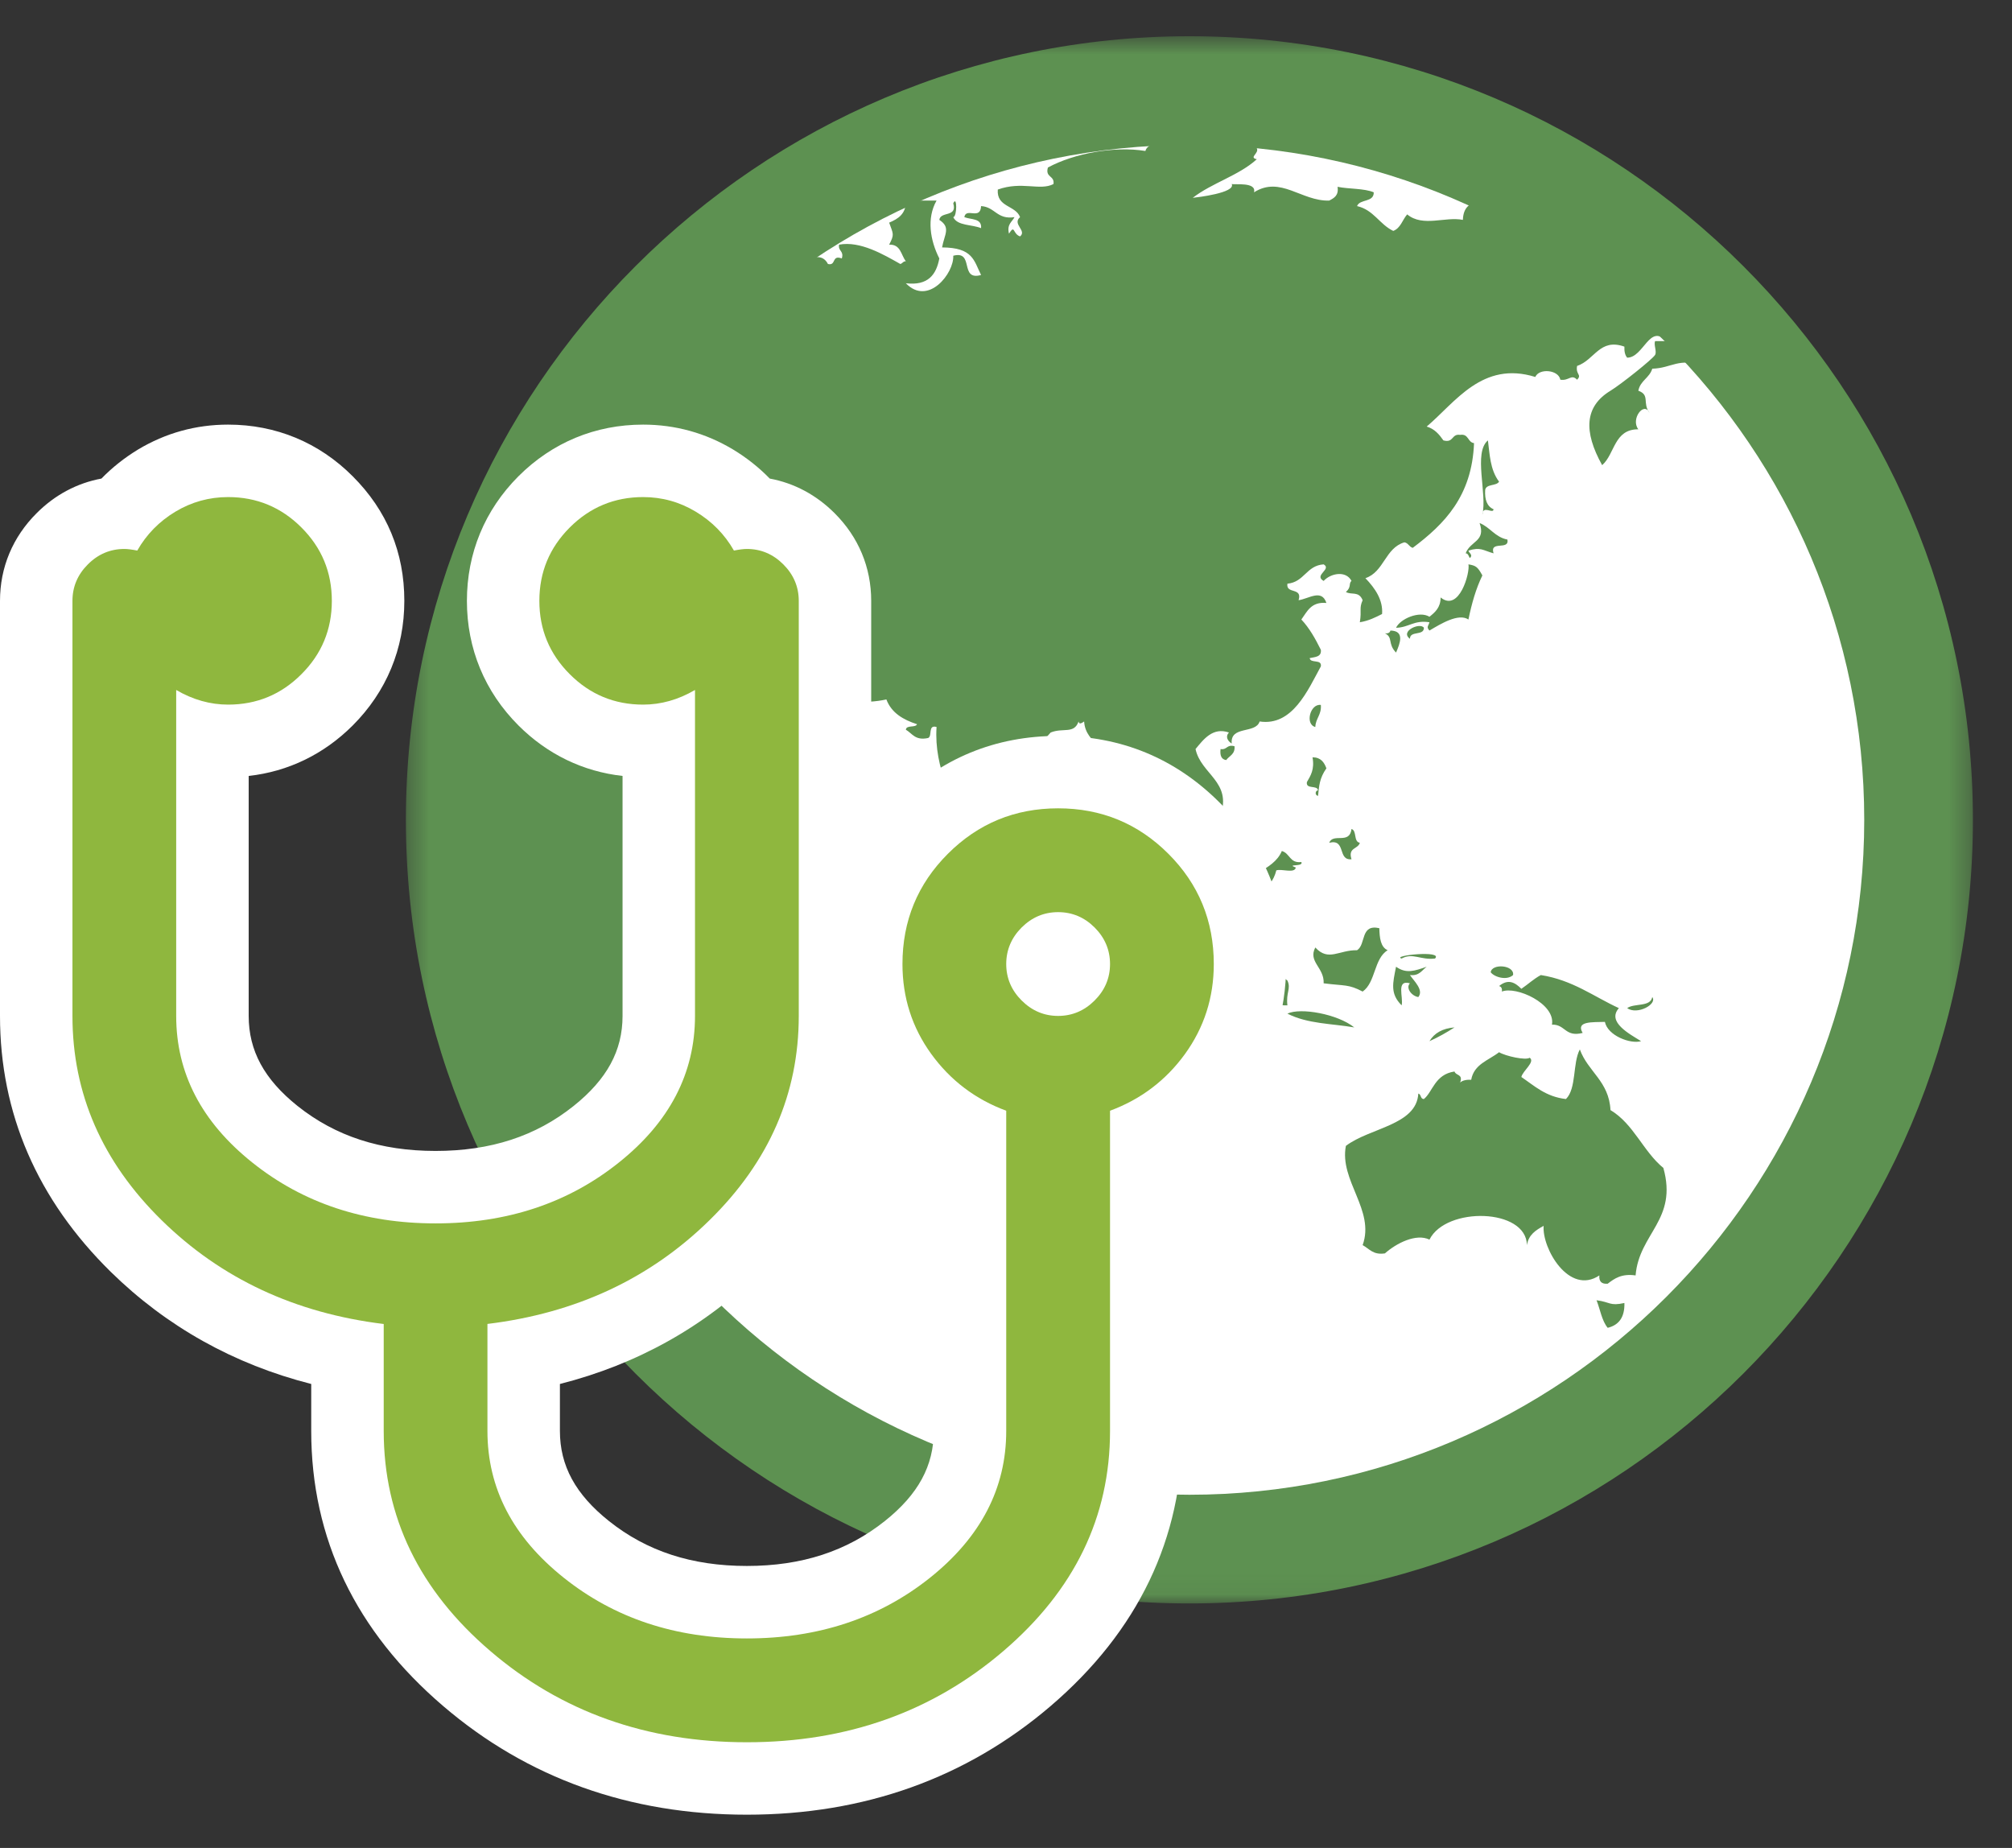
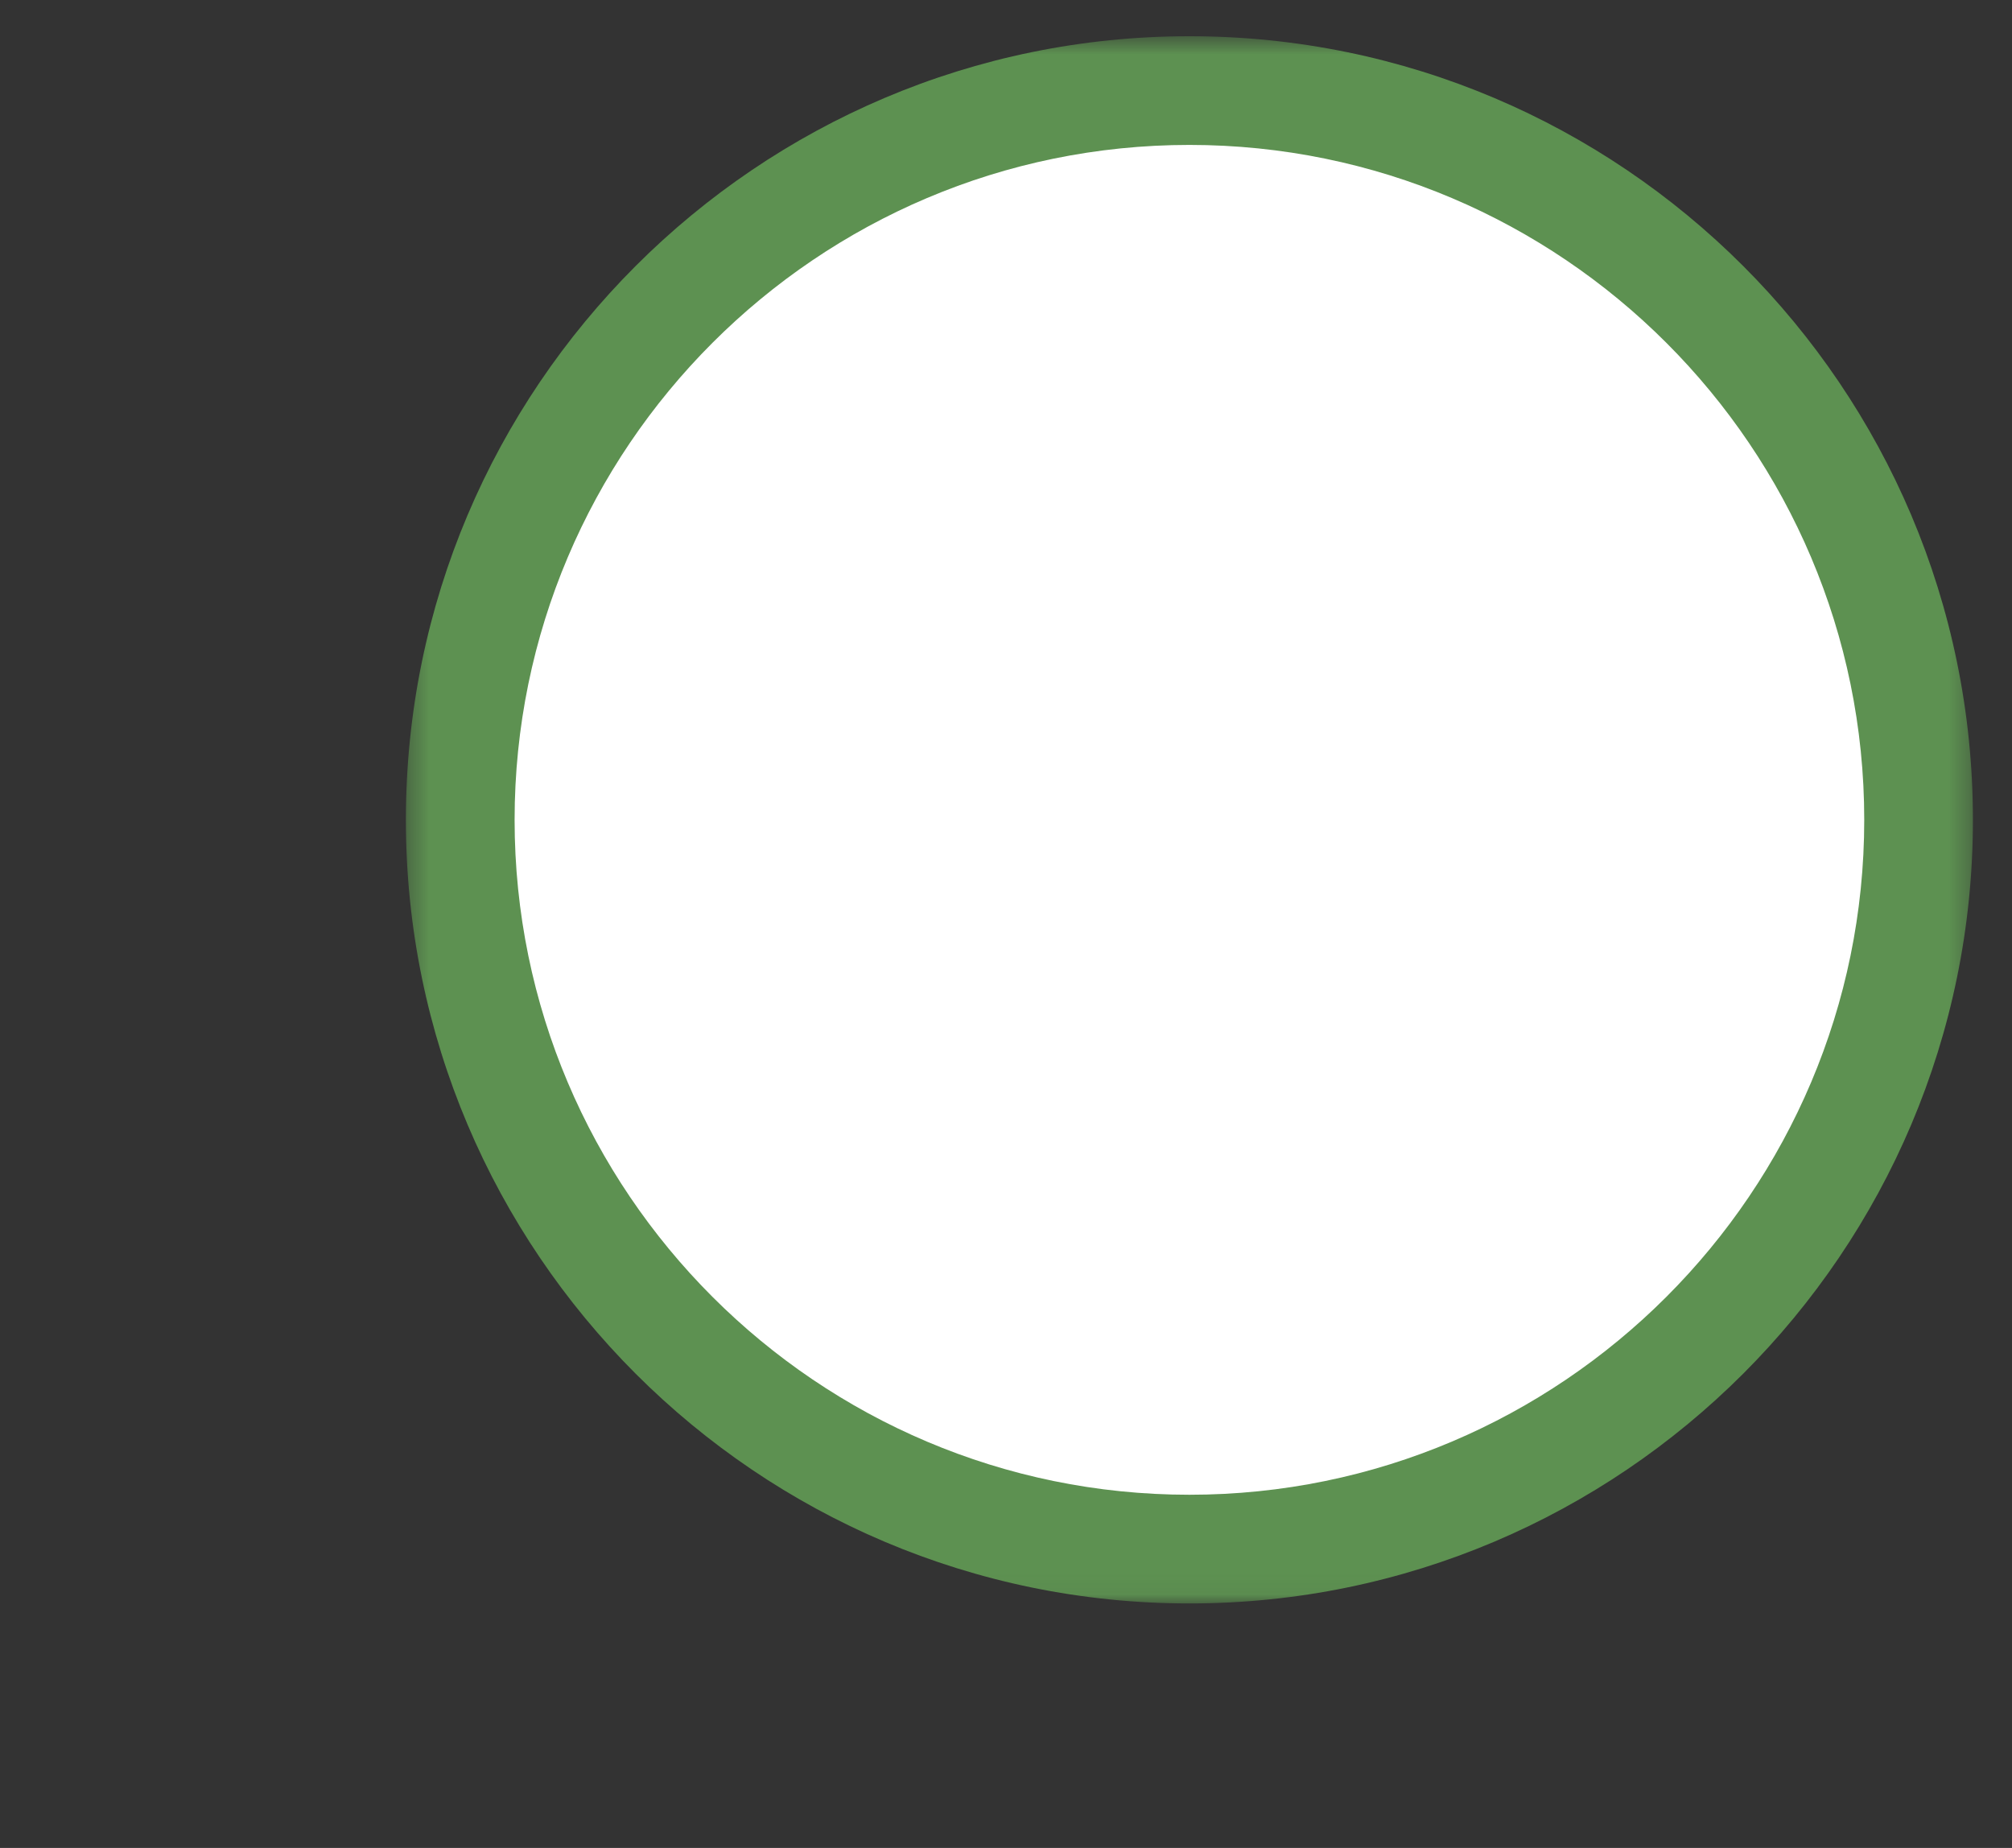
<svg xmlns="http://www.w3.org/2000/svg" xmlns:xlink="http://www.w3.org/1999/xlink" width="98px" height="90px" viewBox="0 0 98 90" version="1.1">
  <rect x="0" y="0" width="98" height="90" fill="#333333" stroke="none" />
  <title>D83813F5-DB2D-4876-A387-77C05E32D847</title>
  <defs>
    <polygon id="path-1" points="0.358 1.618 76.685 1.618 76.685 77.947 0.358 77.947" />
  </defs>
  <g id="Page-2" stroke="none" stroke-width="1" fill="none" fill-rule="evenodd">
    <g id="3.0---Six-key-priorities" transform="translate(-386, -1554)">
      <g id="logo-/-LPA" transform="translate(0, 552)">
        <g id="NVD" transform="translate(165, 952)">
          <g id="icon-5" transform="translate(221, 50)">
            <path d="M57.934,75.446 C77.548,75.446 93.45,59.543 93.45,39.93 C93.45,20.315 77.548,4.412 57.934,4.412 C38.319,4.412 22.417,20.315 22.417,39.93 C22.417,59.543 38.319,75.446 57.934,75.446" id="Fill-1" fill="#FFFFFF" />
            <g id="Group-5" transform="translate(19.412, 0.146)">
              <mask id="mask-2" fill="white">
                <use xlink:href="#path-1" />
              </mask>
              <g id="Clip-4" />
              <path d="M38.522,6.912 C20.397,6.912 5.653,21.658 5.653,39.784 C5.653,57.907 20.397,72.653 38.522,72.653 C56.647,72.653 71.391,57.907 71.391,39.784 C71.391,21.658 56.647,6.912 38.522,6.912 M38.522,77.947 C17.478,77.947 0.358,60.828 0.358,39.784 C0.358,18.739 17.478,1.618 38.522,1.618 C59.566,1.618 76.685,18.739 76.685,39.784 C76.685,60.828 59.566,77.947 38.522,77.947" id="Fill-3" fill="#5D9151" mask="url(#mask-2)" />
            </g>
-             <path d="M84.778,16.72 C83.324,15.038 81.72,13.494 79.973,12.11 C79.779,12.169 79.585,12.2 79.392,12.319 C79.507,11.645 78.535,12.042 78.985,11.38 C78.296,10.808 77.035,10.985 76.138,11.246 C76.013,10.734 74.423,10.725 75.051,10.305 C74.407,9.871 73.795,10.445 73.288,10.575 C73.747,10.187 73.196,10.258 73.424,9.903 C72.385,9.769 71.291,9.564 71.254,10.709 C70.392,10.535 69.302,11.076 68.541,10.441 C68.308,10.704 68.224,11.112 67.862,11.246 C67.191,10.926 66.907,10.22 66.099,10.037 C66.233,9.679 66.925,9.871 66.912,9.366 C66.436,9.167 65.711,9.213 65.149,9.098 C65.215,9.52 64.98,9.647 64.742,9.769 C63.388,9.808 62.375,8.549 61.08,9.366 C61.212,8.851 60.145,9.008 59.995,8.964 C60.196,9.393 58.304,9.612 58.096,9.635 C59.033,8.908 60.344,8.549 61.216,7.755 C60.808,7.667 61.346,7.469 61.216,7.219 C60.604,6.698 59.469,6.795 58.502,6.95 C58.535,6.758 58.726,6.725 58.775,6.548 C58.493,6.467 57.884,6.714 57.826,6.414 C57.828,6.236 58.062,6.29 58.096,6.144 C57.54,5.763 57.002,6.349 56.467,6.414 C56.871,7.049 55.915,6.864 55.789,7.353 C54.295,7.106 52.32,7.466 51.041,8.158 C50.898,8.659 51.379,8.54 51.312,8.964 C50.652,9.306 49.775,8.809 48.6,9.232 C48.535,10.102 49.465,9.988 49.685,10.575 C49.285,10.916 50.033,11.23 49.685,11.514 C49.318,11.389 49.444,10.909 49.145,11.38 C49.034,10.916 49.295,10.813 49.414,10.575 C48.556,10.709 48.471,10.078 47.786,10.037 C47.756,10.743 47.052,10.085 46.971,10.575 C47.291,10.706 47.832,10.618 47.786,11.112 C47.34,10.926 46.627,11.006 46.431,10.575 C46.622,10.559 46.622,9.478 46.431,9.903 C46.638,10.6 45.81,10.275 45.752,10.709 C46.325,11.082 46.001,11.412 45.886,12.05 C47.396,12.058 47.434,12.691 47.786,13.393 C46.715,13.693 47.472,12.181 46.431,12.455 C46.475,13.305 45.21,14.923 44.123,13.796 C45.201,13.923 45.604,13.381 45.752,12.587 C45.304,11.703 45.127,10.63 45.618,9.769 L44.123,9.769 C44.141,10.411 43.754,10.656 43.309,10.843 C43.509,11.406 43.574,11.406 43.309,11.916 C43.878,11.892 43.883,12.423 44.123,12.723 C43.987,12.721 43.962,12.83 43.853,12.857 C43.046,12.403 41.896,11.72 40.869,11.916 C40.812,12.239 41.116,12.208 41.003,12.587 C40.491,12.395 40.744,12.958 40.327,12.857 C39.844,11.918 38.589,13.296 38.019,12.857 C38.031,12.645 38.365,12.751 38.291,12.455 C37.391,12.859 36.231,13.01 35.714,13.796 C35.231,13.826 34.901,13.706 34.763,13.393 C34.924,13.194 35.276,13.185 35.442,12.991 C35.384,12.928 35.236,12.832 35.074,12.767 C34.883,12.928 34.705,13.106 34.519,13.272 C34.579,13.607 34.675,13.944 34.359,14.332 C34.084,13.955 33.681,14.106 33.342,14.341 C33.196,14.482 33.035,14.608 32.891,14.752 C33.101,14.798 33.173,14.982 33.136,15.273 C32.864,15.296 32.689,15.223 32.509,15.156 C32.395,15.275 32.291,15.402 32.178,15.52 C32.181,15.571 32.213,15.596 32.186,15.675 C32.137,15.675 32.102,15.658 32.056,15.656 C28.994,18.92 26.543,22.757 24.882,26.998 C24.967,27.07 25.066,27.128 25.133,27.218 C25.246,27.599 24.941,27.566 24.997,27.889 C25.606,28.076 25.461,28.485 25.811,28.695 C25.932,28.506 26.125,28.605 26.319,28.732 C26.324,28.681 26.326,28.628 26.333,28.577 C26.275,28.547 26.227,28.505 26.216,28.427 C26.471,28.189 26.107,28.086 26.216,27.622 C26.294,27.767 26.393,27.795 26.508,27.769 C26.741,27.001 27.139,26.302 27.752,25.69 C28.738,24.703 29.929,24.209 31.324,24.209 C32.245,24.209 33.101,24.446 33.889,24.919 C34.68,25.395 35.296,26.023 35.746,26.814 C35.875,26.789 35.951,26.789 36.056,26.775 C35.846,26.435 35.674,26.059 35.578,25.607 C36.291,25.086 36.884,24.421 38.019,24.668 L38.019,25.473 C37.325,25.235 37.475,25.829 37.069,25.877 C37.126,26.413 38.134,26.535 37.751,27.084 C38.074,27.139 38.044,26.839 38.426,26.95 C38.419,27.179 38.527,27.298 38.698,27.352 C38.688,27.58 38.483,27.613 38.245,27.617 C38.668,28.09 38.905,28.633 38.905,29.263 L38.905,33.504 C38.995,33.444 39.078,33.379 39.24,33.393 C39.54,33.499 39.581,33.862 39.784,34.065 C41.105,34.15 42.131,34.293 43.174,34.065 C43.419,34.718 43.987,35.052 44.668,35.272 C44.585,35.459 44.146,35.293 44.123,35.54 C44.439,35.722 44.573,36.08 45.208,35.943 C45.425,35.844 45.18,35.286 45.618,35.406 C45.48,37.434 46.479,39.119 47.172,40.748 C47.419,40.57 47.682,40.427 47.945,40.284 C48.337,39.714 48.468,38.913 48.33,38.09 C49.421,37.427 50.366,36.617 51.176,35.675 C51.785,35.428 52.313,35.766 52.535,35.138 C52.564,35.3 52.684,35.221 52.805,35.138 C52.883,36.313 54.194,36.268 53.891,37.822 C54.439,38.14 54.473,37.508 54.976,37.42 C55.265,38.413 55.751,39.407 55.424,40.443 C55.655,40.582 55.878,40.739 56.096,40.909 C55.931,40.702 55.772,40.492 55.654,40.238 C55.795,37.798 57.439,39.601 58.096,40.642 C58.534,40.314 58.805,39.822 59.451,39.702 C60.009,38.073 58.493,37.706 58.232,36.481 C58.629,35.998 59.079,35.405 59.859,35.675 C59.682,35.855 59.776,36.08 59.995,36.213 C59.912,35.325 61.159,35.754 61.354,35.138 C62.951,35.378 63.702,33.615 64.336,32.454 C64.392,32.083 63.829,32.327 63.792,32.052 C64.052,31.995 64.376,32.002 64.336,31.648 C64.068,31.109 63.78,30.589 63.386,30.172 C63.671,29.782 63.859,29.299 64.606,29.366 C64.376,28.669 63.755,29.158 63.251,29.232 C63.452,28.584 62.628,28.953 62.707,28.427 C63.535,28.351 63.626,27.545 64.472,27.486 C64.885,27.726 63.969,28.012 64.472,28.293 C64.809,27.92 65.559,27.772 65.829,28.293 C65.677,28.413 65.838,28.593 65.555,28.829 C65.811,28.993 66.184,28.766 66.371,29.232 C66.191,29.636 66.332,29.701 66.235,30.306 C66.66,30.236 66.992,30.07 67.318,29.904 C67.369,29.225 66.985,28.658 66.506,28.159 C67.419,27.853 67.463,26.69 68.405,26.413 C68.598,26.445 68.635,26.634 68.811,26.682 C70.355,25.524 71.695,24.167 71.797,21.582 C71.476,21.539 71.545,21.114 71.119,21.179 C70.692,21.114 70.811,21.59 70.304,21.448 C70.101,21.158 69.877,20.888 69.491,20.775 C70.886,19.596 72.198,17.558 74.781,18.359 C74.966,17.923 75.912,18.005 76.001,18.493 C76.429,18.56 76.532,18.2 76.816,18.493 C77.068,18.238 76.735,18.252 76.816,17.823 C77.675,17.532 77.917,16.455 79.121,16.882 C79.11,17.117 79.152,17.3 79.256,17.42 C80.052,17.422 80.351,15.737 81.155,16.614 L80.615,16.614 C80.541,16.798 80.711,17.117 80.615,17.286 C80.495,17.489 78.955,18.719 78.443,19.03 C77.185,19.792 77.119,21.006 78.037,22.655 C78.662,22.111 78.612,20.899 79.8,20.909 C79.412,20.415 80.075,19.528 80.342,20.105 C79.985,19.625 80.381,19.238 79.8,19.03 C79.89,18.539 80.344,18.407 80.478,17.957 C81.466,17.925 81.711,17.401 83.054,17.823 C83.582,17.461 84.141,17.011 84.778,16.72 L84.778,16.72 Z M39.514,10.978 C38.928,10.87 38.841,10.388 38.958,9.942 C38.612,10.162 38.259,10.365 37.918,10.596 C38.278,10.66 38.598,10.746 38.291,11.112 C38.756,11.168 39.108,11.246 39.514,10.978 L39.514,10.978 Z M23.64,31.783 C23.536,31.73 23.509,31.593 23.478,31.46 C22.811,34.18 22.417,37.005 22.417,39.929 C22.417,46.318 24.127,52.298 27.081,57.478 C28.823,56.975 30.242,55.603 30.018,54.065 C30.296,53.805 30.771,53.738 31.101,53.526 C31.369,52.681 30.861,52.505 30.831,51.649 C31.595,50.929 32.801,50.645 33.272,49.633 C33.042,48.418 32.809,47.42 32.46,46.145 C32.799,45.403 33.304,44.823 33.852,44.285 L33.852,38.902 C33.482,38.629 33.161,38.304 32.728,38.09 C32.239,36.82 31.474,35.533 30.881,34.277 C29.679,34.18 28.631,33.714 27.752,32.837 C27.309,32.392 26.977,31.9 26.732,31.372 C25.985,31.108 25.346,31.023 25.133,32.052 C24.939,32.126 24.206,32.062 23.64,31.783 L23.64,31.783 Z M39.104,33.931 C39.042,34.026 38.974,34.115 38.905,34.203 L38.905,37.095 C39.524,36.631 40.08,36.107 40.463,35.406 C40.131,34.794 39.184,34.79 39.104,33.931 L39.104,33.931 Z M33.852,33.605 C33.201,33.984 32.531,34.168 31.844,34.245 C32.471,35.286 33.304,36.276 33.852,37.482 L33.852,33.605 Z M26.273,29.278 C26.273,29.272 26.271,29.269 26.271,29.263 C26.271,29.225 26.282,29.191 26.282,29.154 C26.255,29.112 26.262,29.089 26.291,29.045 C26.292,28.986 26.301,28.93 26.305,28.873 C26.192,28.81 26.079,28.741 25.946,28.695 C25.606,28.896 26.036,29.436 26.273,29.278 L26.273,29.278 Z M59.725,37.018 C59.876,36.809 60.166,36.739 60.131,36.345 C59.746,36.236 59.778,36.536 59.451,36.481 C59.414,36.786 59.485,36.984 59.725,37.018 L59.725,37.018 Z M58.775,44.668 C59.349,45.889 60.614,46.427 60.944,47.89 C61.666,48.114 61.703,49.018 62.707,48.963 C62.628,48.34 62.894,48.153 62.707,47.756 C61.449,46.81 60.648,45.312 58.775,44.668 L58.775,44.668 Z M63.116,42.252 C62.608,42.066 63.514,42.23 63.386,41.983 C62.818,42.056 62.829,41.553 62.435,41.447 C62.012,42.458 60.612,42.502 60.266,43.595 C61.038,43.693 61.916,43.393 62.167,42.388 C62.446,42.306 63.056,42.552 63.116,42.252 L63.116,42.252 Z M62.707,49.367 C63.699,49.872 64.879,49.849 65.963,50.038 C65.156,49.386 63.342,49.06 62.707,49.367 L62.707,49.367 Z M79.256,49.099 C79.745,49.448 80.742,48.905 80.478,48.56 C80.391,49.056 79.594,48.848 79.256,49.099 L79.256,49.099 Z M72.609,47.353 C72.791,47.592 73.394,47.768 73.698,47.488 C73.774,46.995 72.66,46.912 72.609,47.353 L72.609,47.353 Z M67.998,30.575 C68.621,30.564 68.871,30.186 69.626,30.306 C69.572,30.497 69.462,30.532 69.626,30.709 C70.182,30.38 71.042,29.851 71.524,30.172 C71.684,29.39 71.894,28.658 72.203,28.025 C71.972,27.603 71.885,27.546 71.524,27.486 C71.612,27.883 71.075,29.835 70.17,29.098 C70.168,29.588 69.9,29.818 69.626,30.038 C69.131,29.733 68.197,30.142 67.998,30.575 L67.998,30.575 Z M69.355,30.575 C69.178,30.298 68.165,30.74 68.675,31.111 C68.672,30.703 69.36,30.98 69.355,30.575 L69.355,30.575 Z M70.846,50.038 C70.262,50.085 69.861,50.315 69.626,50.708 C70.061,50.514 70.465,50.283 70.846,50.038 L70.846,50.038 Z M69.896,46.683 C70.318,46.265 67.745,46.543 68.271,46.683 C68.809,46.386 69.192,46.768 69.896,46.683 L69.896,46.683 Z M68.675,47.89 C68.46,48.102 68.741,48.506 69.083,48.56 C69.362,48.218 68.869,47.779 68.675,47.488 C69.134,47.539 69.254,47.255 69.491,47.083 C68.903,47.285 68.501,47.438 67.998,47.083 C67.842,47.883 67.696,48.391 68.271,48.963 C68.365,48.566 67.985,47.699 68.675,47.89 L68.675,47.89 Z M67.726,30.709 C67.696,30.813 67.613,30.864 67.456,30.843 C67.869,31.049 67.576,31.346 67.998,31.783 C68.19,31.339 68.437,30.726 67.726,30.709 L67.726,30.709 Z M64.066,35.406 C64.084,34.979 64.373,34.817 64.336,34.333 C63.815,34.259 63.554,35.279 64.066,35.406 L64.066,35.406 Z M63.93,36.883 C64.036,37.48 63.836,37.776 63.656,38.09 C63.598,38.461 64.163,38.218 64.198,38.493 C64.064,38.495 64.029,38.729 64.198,38.763 C64.253,38.258 64.271,37.898 64.606,37.42 C64.498,37.125 64.334,36.883 63.93,36.883 L63.93,36.883 Z M66.099,46.279 C65.218,46.261 64.706,46.847 64.066,46.145 C63.699,46.843 64.509,47.119 64.472,47.89 C65.516,48.024 65.677,47.927 66.371,48.292 C67.009,47.849 66.916,46.685 67.59,46.279 C67.246,46.127 67.196,45.684 67.184,45.206 C66.245,44.992 66.544,46.003 66.099,46.279 L66.099,46.279 Z M65.829,41.849 C65.644,41.265 66.15,41.364 66.235,41.045 C65.917,41 66.102,40.459 65.829,40.374 C65.737,41.147 64.939,40.55 64.742,41.045 C65.58,40.842 65.13,41.915 65.829,41.849 L65.829,41.849 Z M73.424,26.279 C72.819,26.163 72.584,25.678 72.067,25.473 C72.385,26.382 71.615,26.334 71.389,26.95 C71.58,26.939 71.545,27.34 71.659,27.084 C71.659,26.95 71.55,26.925 71.524,26.816 C72.118,26.632 72.222,26.8 72.748,26.95 C72.545,26.304 73.525,26.826 73.424,26.279 L73.424,26.279 Z M72.203,25.07 C72.215,24.569 72.732,25.062 72.748,24.802 C72.431,24.666 72.311,24.34 72.339,23.863 C72.39,23.555 72.881,23.683 73.016,23.459 C72.57,22.866 72.561,22.1 72.473,21.448 C71.755,22.056 72.446,24.029 72.203,25.07 L72.203,25.07 Z M78.852,49.099 C77.614,48.53 76.609,47.735 75.051,47.488 C74.7,47.676 74.425,47.941 74.102,48.158 C73.791,47.844 73.458,47.66 73.016,48.024 C73.124,48.054 73.174,48.137 73.152,48.292 C73.844,48.012 75.771,48.878 75.593,49.903 C76.248,49.882 76.228,50.528 77.088,50.306 C76.736,49.722 77.575,49.79 78.171,49.769 C78.307,50.442 79.417,50.86 79.934,50.708 C79.375,50.359 78.254,49.776 78.852,49.099 L78.852,49.099 Z M66.371,60.642 C66.695,60.813 66.872,61.132 67.456,61.044 C68.019,60.543 68.982,60.059 69.626,60.373 C70.433,58.753 74.347,58.84 74.374,60.642 C74.449,60.135 74.811,59.909 75.187,59.703 C75.102,60.8 76.426,63.102 77.901,62.117 C77.875,62.41 78.011,62.546 78.307,62.521 C78.639,62.267 78.978,62.02 79.666,62.117 C79.834,60.063 81.727,59.412 81.019,56.883 C80.033,56.073 79.571,54.737 78.443,54.065 C78.372,52.658 77.345,52.198 76.95,51.11 C76.592,51.785 76.795,53.013 76.274,53.526 C75.298,53.417 74.746,52.891 74.102,52.453 C74.167,52.152 74.792,51.716 74.509,51.515 C74.314,51.654 73.329,51.435 73.016,51.246 C72.512,51.642 71.794,51.823 71.659,52.588 C71.426,52.577 71.238,52.618 71.119,52.722 C71.275,52.3 70.906,52.395 70.846,52.185 C69.882,52.328 69.787,53.177 69.355,53.526 C69.173,53.526 69.231,53.292 69.083,53.26 C68.996,54.804 66.718,54.922 65.555,55.808 C65.227,57.502 66.985,58.937 66.371,60.642 L66.371,60.642 Z M77.764,63.326 C77.942,63.778 78.021,64.323 78.307,64.669 C78.854,64.536 79.14,64.15 79.121,63.46 C78.395,63.617 78.446,63.414 77.764,63.326 L77.764,63.326 Z" id="Fill-6" fill="#5D9151" />
-             <path d="M58.154,40.333 C56.345,38.524 54.117,37.605 51.538,37.605 C48.958,37.605 46.733,38.524 44.921,40.333 C43.112,42.144 42.193,44.371 42.193,46.951 C42.193,48.952 42.777,50.775 43.931,52.369 C44.82,53.597 45.932,54.559 47.247,55.241 L47.247,69.693 C47.247,71.936 46.25,73.824 44.201,75.456 C42.027,77.189 39.468,78.031 36.378,78.031 C33.286,78.031 30.727,77.189 28.558,75.456 C26.504,73.824 25.507,71.936 25.507,69.693 L25.507,65.989 C29.533,65.224 32.99,63.446 35.797,60.682 C39.03,57.511 40.67,53.743 40.67,49.478 L40.67,29.265 C40.67,28.113 40.234,27.068 39.403,26.24 C38.63,25.467 37.673,25.035 36.621,24.979 C36.115,24.359 35.506,23.833 34.802,23.406 C33.734,22.767 32.566,22.444 31.324,22.444 C29.451,22.444 27.83,23.117 26.503,24.442 C25.177,25.769 24.507,27.391 24.507,29.265 C24.507,31.136 25.177,32.759 26.503,34.084 C27.83,35.41 29.451,36.082 31.324,36.082 C31.58,36.082 31.834,36.066 32.088,36.036 L32.088,49.478 C32.088,51.723 31.089,53.607 29.038,55.243 C26.868,56.978 24.309,57.818 21.215,57.818 C18.125,57.818 15.567,56.978 13.394,55.243 C11.347,53.607 10.348,51.721 10.348,49.478 L10.348,36.036 C10.603,36.066 10.855,36.082 11.111,36.082 C12.983,36.082 14.605,35.41 15.93,34.084 C17.257,32.759 17.93,31.136 17.93,29.265 C17.93,27.391 17.257,25.769 15.93,24.442 C14.605,23.117 12.983,22.444 11.111,22.444 C9.872,22.444 8.702,22.767 7.636,23.404 C6.925,23.835 6.316,24.361 5.813,24.979 C4.76,25.035 3.801,25.469 3.034,26.24 C2.203,27.068 1.765,28.113 1.765,29.265 L1.765,49.478 C1.765,53.74 3.404,57.509 6.635,60.686 C9.447,63.446 12.902,65.224 16.924,65.99 L16.924,69.693 C16.924,74.396 18.879,78.454 22.738,81.753 C26.504,84.979 31.094,86.618 36.378,86.618 C41.658,86.618 46.248,84.979 50.023,81.753 C53.875,78.456 55.832,74.399 55.832,69.693 L55.832,55.241 C57.147,54.559 58.257,53.597 59.146,52.369 C60.298,50.775 60.883,48.954 60.883,46.951 C60.883,44.371 59.965,42.144 58.154,40.333 M54.561,49.976 C53.734,50.805 52.687,51.243 51.538,51.243 C50.393,51.243 49.347,50.807 48.515,49.977 C47.684,49.146 47.247,48.1 47.247,46.951 C47.247,45.802 47.684,44.754 48.512,43.924 C49.347,43.095 50.393,42.659 51.538,42.659 C52.687,42.659 53.734,43.097 54.563,43.924 C55.393,44.754 55.832,45.8 55.832,46.951 C55.832,48.1 55.393,49.146 54.561,49.976" id="Fill-8" fill="#FFFFFF" />
-             <path d="M51.538,44.424 C50.857,44.424 50.257,44.678 49.756,45.176 C49.264,45.668 49.011,46.268 49.011,46.951 C49.011,47.631 49.265,48.231 49.763,48.728 C50.757,49.722 52.322,49.722 53.312,48.728 L53.315,48.727 C53.813,48.227 54.067,47.631 54.067,46.951 C54.067,46.27 53.813,45.67 53.315,45.173 C52.82,44.677 52.22,44.424 51.538,44.424 M51.538,53.006 C49.913,53.006 48.436,52.392 47.27,51.226 C46.1,50.056 45.482,48.578 45.482,46.951 C45.482,45.323 46.098,43.846 47.263,42.679 C49.615,40.339 53.478,40.346 55.809,42.676 C56.979,43.846 57.597,45.323 57.597,46.951 C57.597,48.578 56.977,50.056 55.809,51.224 C54.644,52.39 53.167,53.006 51.538,53.006 M27.272,67.404 L27.272,69.691 C27.272,71.387 28.031,72.78 29.658,74.077 C31.504,75.55 33.703,76.267 36.378,76.267 C39.053,76.267 41.252,75.55 43.101,74.077 C44.727,72.78 45.482,71.387 45.482,69.691 L45.482,56.253 C44.33,55.501 43.331,54.547 42.503,53.405 C42.367,53.216 42.237,53.027 42.115,52.835 C41.45,56.225 39.748,59.28 37.033,61.943 C34.318,64.613 31.04,66.446 27.272,67.404 M11.111,24.21 C10.191,24.21 9.328,24.448 8.543,24.919 C8.015,25.238 7.555,25.636 7.181,26.093 L6.687,26.698 L5.908,26.74 C5.289,26.774 4.742,27.024 4.283,27.485 C3.782,27.986 3.53,28.583 3.53,29.264 L3.53,49.477 C3.53,53.248 4.991,56.594 7.873,59.428 C10.426,61.934 13.583,63.559 17.252,64.256 L18.688,64.531 L18.688,69.691 C18.688,73.858 20.437,77.463 23.884,80.412 C27.327,83.357 31.53,84.852 36.378,84.852 C41.222,84.852 45.427,83.357 48.875,80.412 C52.318,77.465 54.067,73.858 54.067,69.691 L54.067,54.169 L55.017,53.677 C56.083,53.121 56.993,52.332 57.717,51.333 C58.645,50.048 59.118,48.573 59.118,46.951 C59.118,44.827 58.394,43.067 56.907,41.581 C55.419,40.094 53.663,39.37 51.538,39.37 C49.415,39.37 47.66,40.094 46.167,41.583 C44.681,43.069 43.957,44.828 43.957,46.951 C43.957,48.575 44.43,50.048 45.36,51.333 C46.084,52.33 46.993,53.121 48.062,53.677 L49.011,54.169 L49.011,69.691 C49.011,72.469 47.762,74.873 45.3,76.837 C42.801,78.827 39.884,79.796 36.378,79.796 C32.87,79.796 29.953,78.827 27.457,76.835 C24.992,74.874 23.743,72.471 23.743,69.691 L23.743,64.528 L25.177,64.254 C28.855,63.557 32.012,61.932 34.56,59.424 C37.444,56.596 38.905,53.25 38.905,49.477 L38.905,29.264 C38.905,28.581 38.653,27.984 38.157,27.488 C37.691,27.026 37.144,26.774 36.526,26.74 L35.75,26.698 L35.255,26.096 C34.878,25.636 34.417,25.237 33.886,24.916 C33.108,24.45 32.241,24.21 31.324,24.21 C29.917,24.21 28.749,24.693 27.752,25.692 C26.755,26.687 26.271,27.856 26.271,29.264 C26.271,30.672 26.755,31.84 27.752,32.837 C28.881,33.967 30.305,34.459 31.883,34.284 L33.853,34.057 L33.853,49.477 C33.853,52.254 32.603,54.658 30.138,56.624 C27.646,58.614 24.729,59.583 21.215,59.583 C17.709,59.583 14.79,58.614 12.293,56.622 C9.831,54.656 8.584,52.254 8.584,49.477 L8.584,34.057 L10.551,34.284 C12.133,34.461 13.555,33.965 14.683,32.837 C15.681,31.84 16.165,30.672 16.165,29.264 C16.165,27.856 15.681,26.687 14.683,25.69 C13.687,24.693 12.519,24.21 11.111,24.21 M36.378,88.381 C30.664,88.381 25.689,86.601 21.59,83.093 C17.323,79.445 15.159,74.936 15.159,69.691 L15.159,67.404 C11.398,66.446 8.12,64.614 5.398,61.946 C1.816,58.424 0,54.229 0,49.477 L0,29.264 C0,27.633 0.618,26.156 1.788,24.99 C2.674,24.102 3.752,23.528 4.94,23.308 C5.464,22.77 6.06,22.297 6.722,21.894 C8.07,21.086 9.545,20.68 11.111,20.68 C13.435,20.68 15.535,21.548 17.178,23.195 C18.849,24.864 19.694,26.906 19.694,29.264 C19.694,31.591 18.824,33.688 17.178,35.334 C15.773,36.737 14.038,37.576 12.113,37.791 L12.113,49.477 C12.113,51.173 12.87,52.567 14.495,53.866 C16.341,55.337 18.54,56.054 21.215,56.054 C23.896,56.054 26.093,55.339 27.937,53.866 C29.564,52.567 30.323,51.173 30.323,49.477 L30.323,37.791 C28.4,37.576 26.661,36.737 25.255,35.334 C23.61,33.688 22.742,31.59 22.742,29.264 C22.742,26.941 23.61,24.841 25.253,23.195 C26.903,21.548 29.001,20.68 31.324,20.68 C32.891,20.68 34.366,21.088 35.707,21.893 C36.373,22.295 36.969,22.77 37.493,23.308 C38.679,23.528 39.757,24.1 40.648,24.99 C41.817,26.154 42.434,27.633 42.434,29.264 L42.434,40.54 C42.798,40.034 43.211,39.547 43.673,39.086 C45.831,36.931 48.477,35.841 51.538,35.841 C54.602,35.841 57.249,36.933 59.402,39.086 C61.555,41.237 62.647,43.884 62.647,46.951 C62.647,49.33 61.948,51.503 60.575,53.403 C59.744,54.547 58.747,55.501 57.597,56.251 L57.597,69.691 C57.597,74.936 55.433,79.445 51.17,83.093 C47.063,86.603 42.088,88.381 36.378,88.381" id="Fill-10" fill="#FFFFFF" />
-             <path d="M56.908,41.581 C55.433,40.107 53.644,39.368 51.538,39.368 C49.433,39.368 47.644,40.107 46.17,41.581 C44.695,43.054 43.957,44.846 43.957,46.951 C43.957,48.583 44.426,50.043 45.36,51.333 C46.295,52.621 47.513,53.542 49.011,54.096 L49.011,69.693 C49.011,72.481 47.772,74.863 45.302,76.838 C42.828,78.813 39.851,79.797 36.378,79.797 C32.901,79.797 29.929,78.813 27.457,76.838 C24.979,74.863 23.742,72.481 23.742,69.693 L23.742,64.48 C28.061,63.954 31.666,62.27 34.562,59.424 C37.459,56.583 38.906,53.267 38.906,49.478 L38.906,29.265 C38.906,28.579 38.654,27.986 38.155,27.488 C37.655,26.987 37.062,26.736 36.378,26.736 C36.219,26.736 36.009,26.763 35.748,26.814 C35.298,26.025 34.678,25.395 33.888,24.92 C33.102,24.446 32.245,24.209 31.325,24.209 C29.931,24.209 28.736,24.705 27.752,25.69 C26.764,26.678 26.271,27.867 26.271,29.265 C26.271,30.657 26.764,31.849 27.752,32.835 C28.736,33.823 29.931,34.317 31.325,34.317 C32.192,34.317 33.035,34.081 33.852,33.604 L33.852,49.478 C33.852,52.268 32.614,54.65 30.138,56.623 C27.667,58.598 24.692,59.583 21.215,59.583 C17.744,59.583 14.767,58.598 12.295,56.623 C9.821,54.65 8.582,52.268 8.582,49.478 L8.582,33.604 C9.399,34.081 10.242,34.317 11.111,34.317 C12.505,34.317 13.698,33.823 14.682,32.835 C15.671,31.849 16.163,30.657 16.163,29.265 C16.163,27.867 15.671,26.678 14.682,25.69 C13.698,24.705 12.505,24.209 11.111,24.209 C10.189,24.209 9.332,24.446 8.543,24.92 C7.754,25.395 7.136,26.025 6.686,26.814 C6.425,26.763 6.214,26.736 6.056,26.736 C5.374,26.736 4.777,26.987 4.279,27.488 C3.78,27.986 3.529,28.579 3.529,29.265 L3.529,49.478 C3.529,53.267 4.976,56.583 7.872,59.427 C10.768,62.27 14.372,63.954 18.69,64.483 L18.69,69.693 C18.69,73.877 20.421,77.45 23.882,80.41 C27.341,83.374 31.507,84.853 36.378,84.853 C41.25,84.853 45.411,83.374 48.874,80.41 C52.334,77.45 54.067,73.877 54.067,69.693 L54.067,54.096 C55.565,53.542 56.783,52.621 57.718,51.333 C58.65,50.043 59.121,48.583 59.121,46.951 C59.121,44.846 58.384,43.054 56.908,41.581 M53.317,48.726 C52.818,49.226 52.223,49.478 51.538,49.478 C50.854,49.478 50.262,49.226 49.761,48.726 C49.264,48.23 49.011,47.636 49.011,46.951 C49.011,46.266 49.264,45.671 49.761,45.172 C50.262,44.674 50.854,44.424 51.538,44.424 C52.223,44.424 52.818,44.674 53.317,45.172 C53.815,45.671 54.067,46.266 54.067,46.951 C54.067,47.636 53.815,48.23 53.317,48.726" id="Fill-12" fill="#8FB73E" />
          </g>
        </g>
      </g>
    </g>
  </g>
</svg>